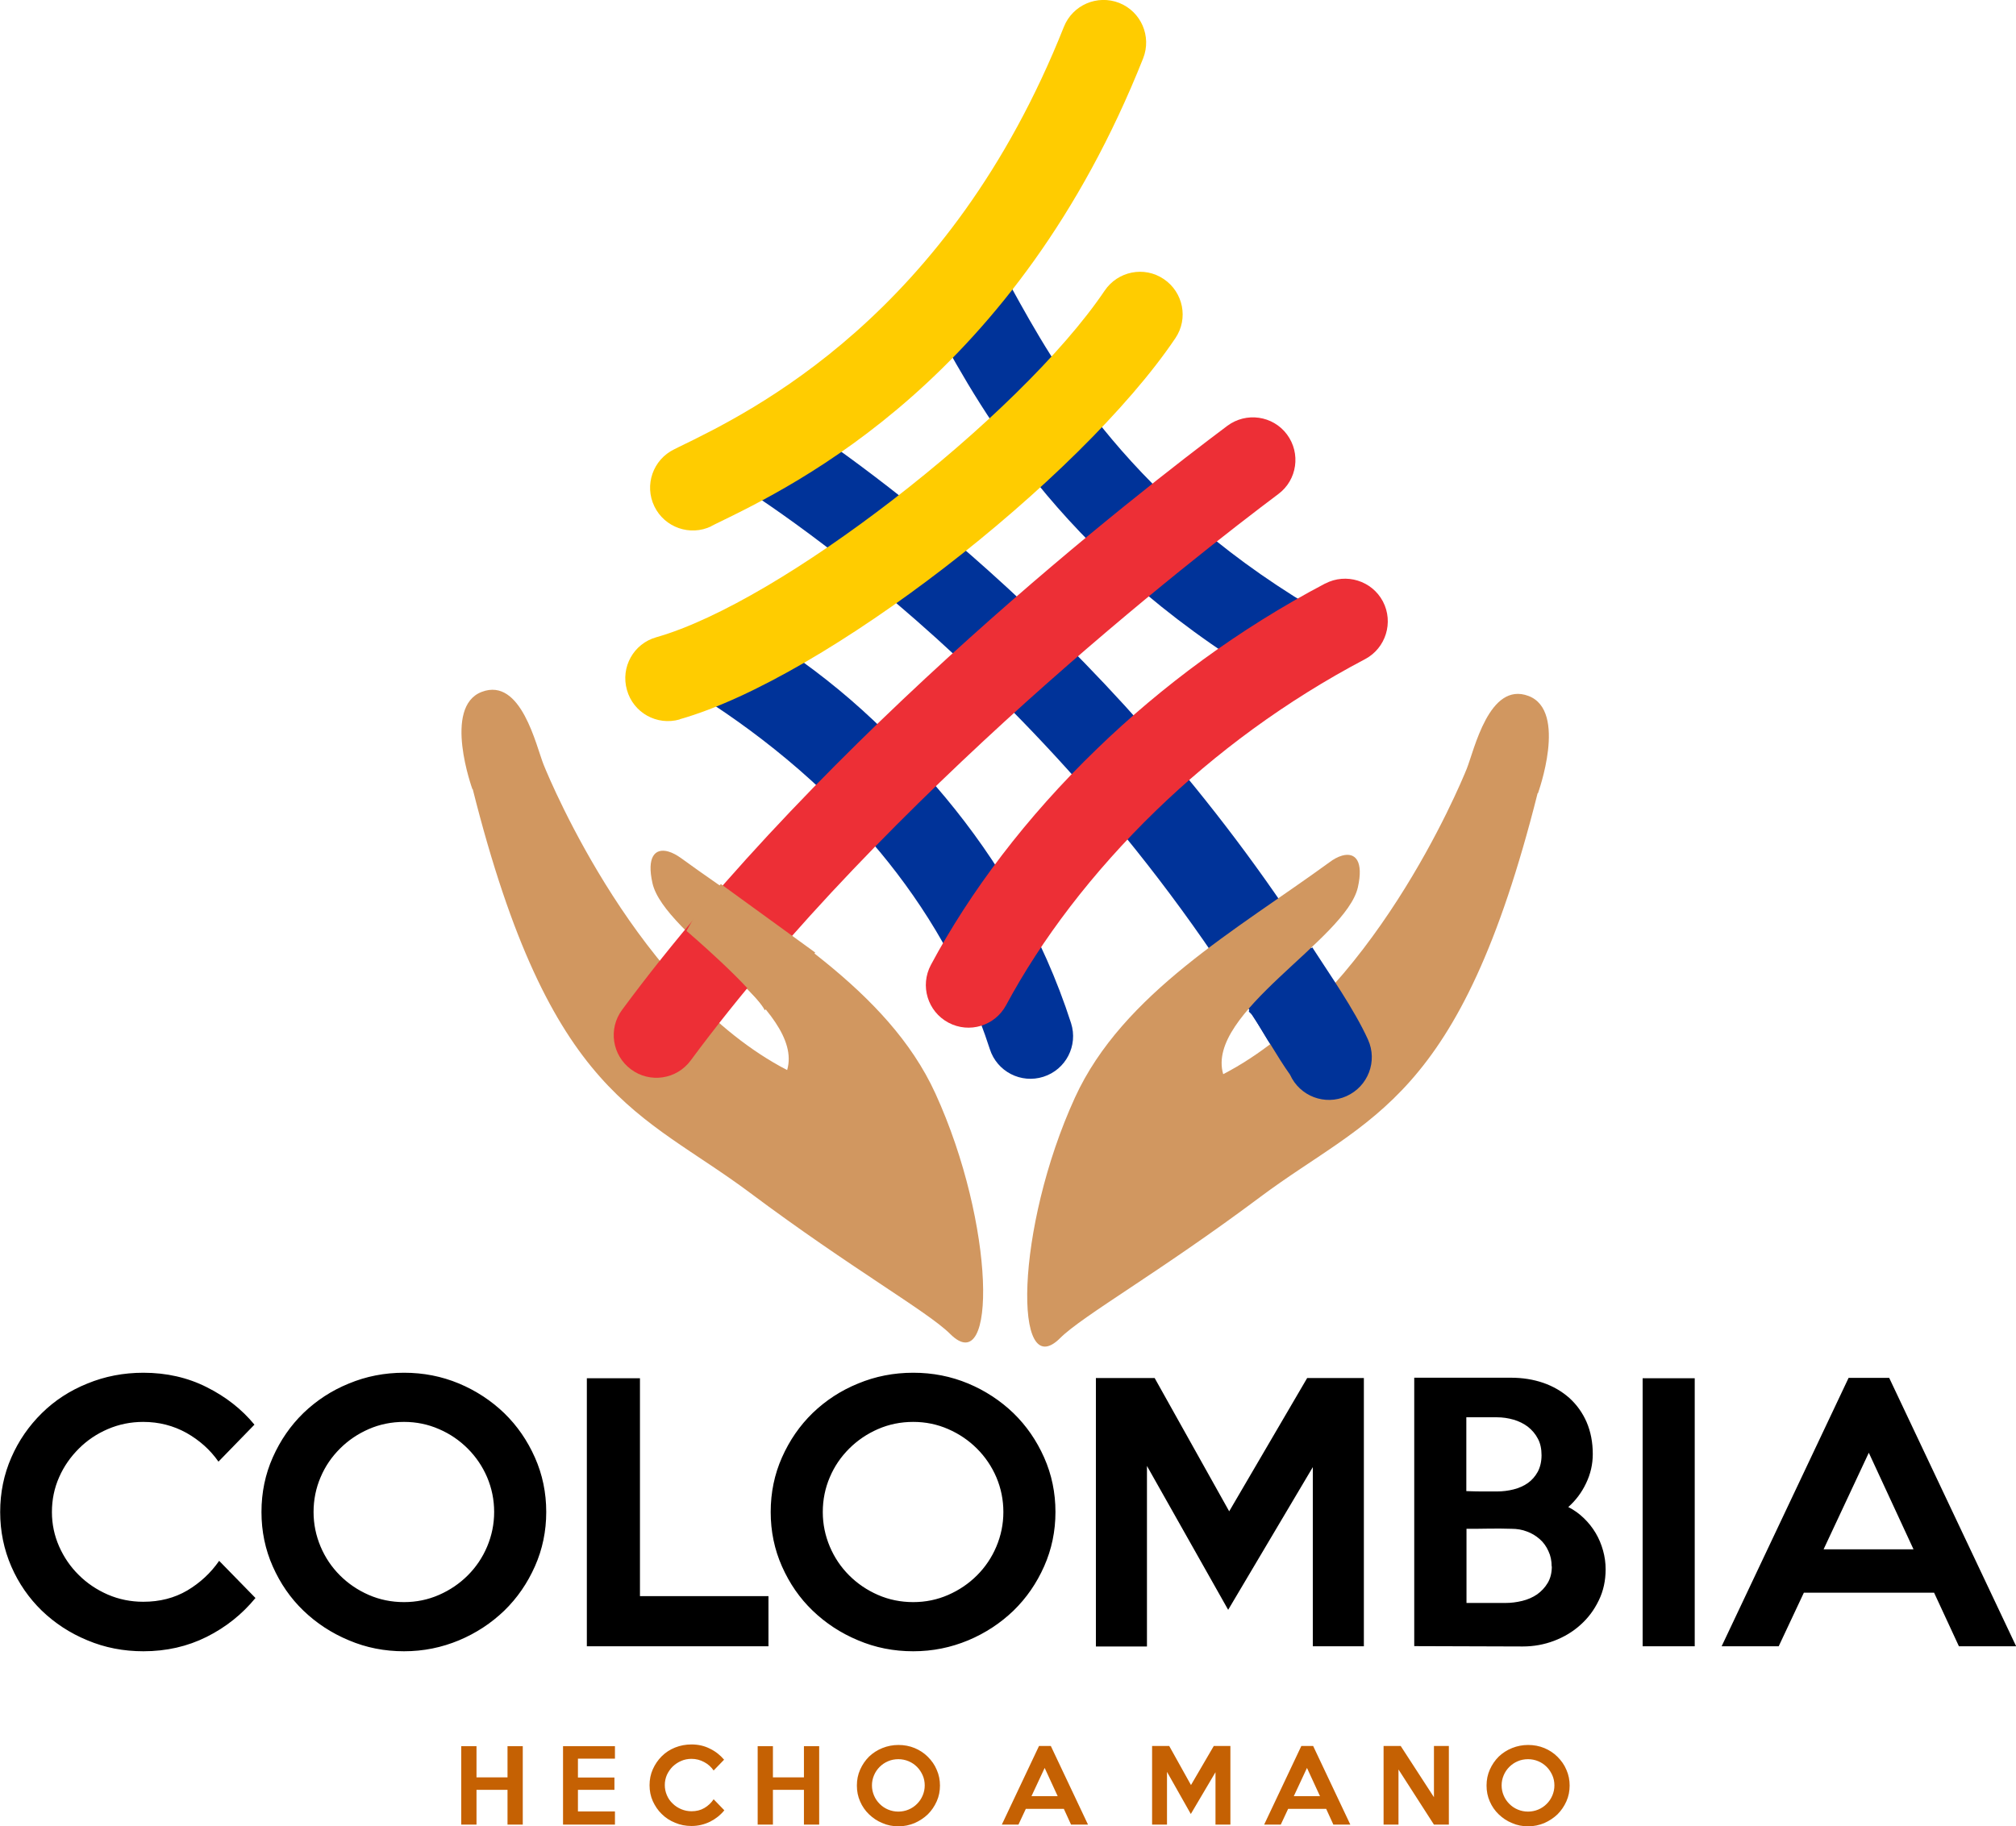
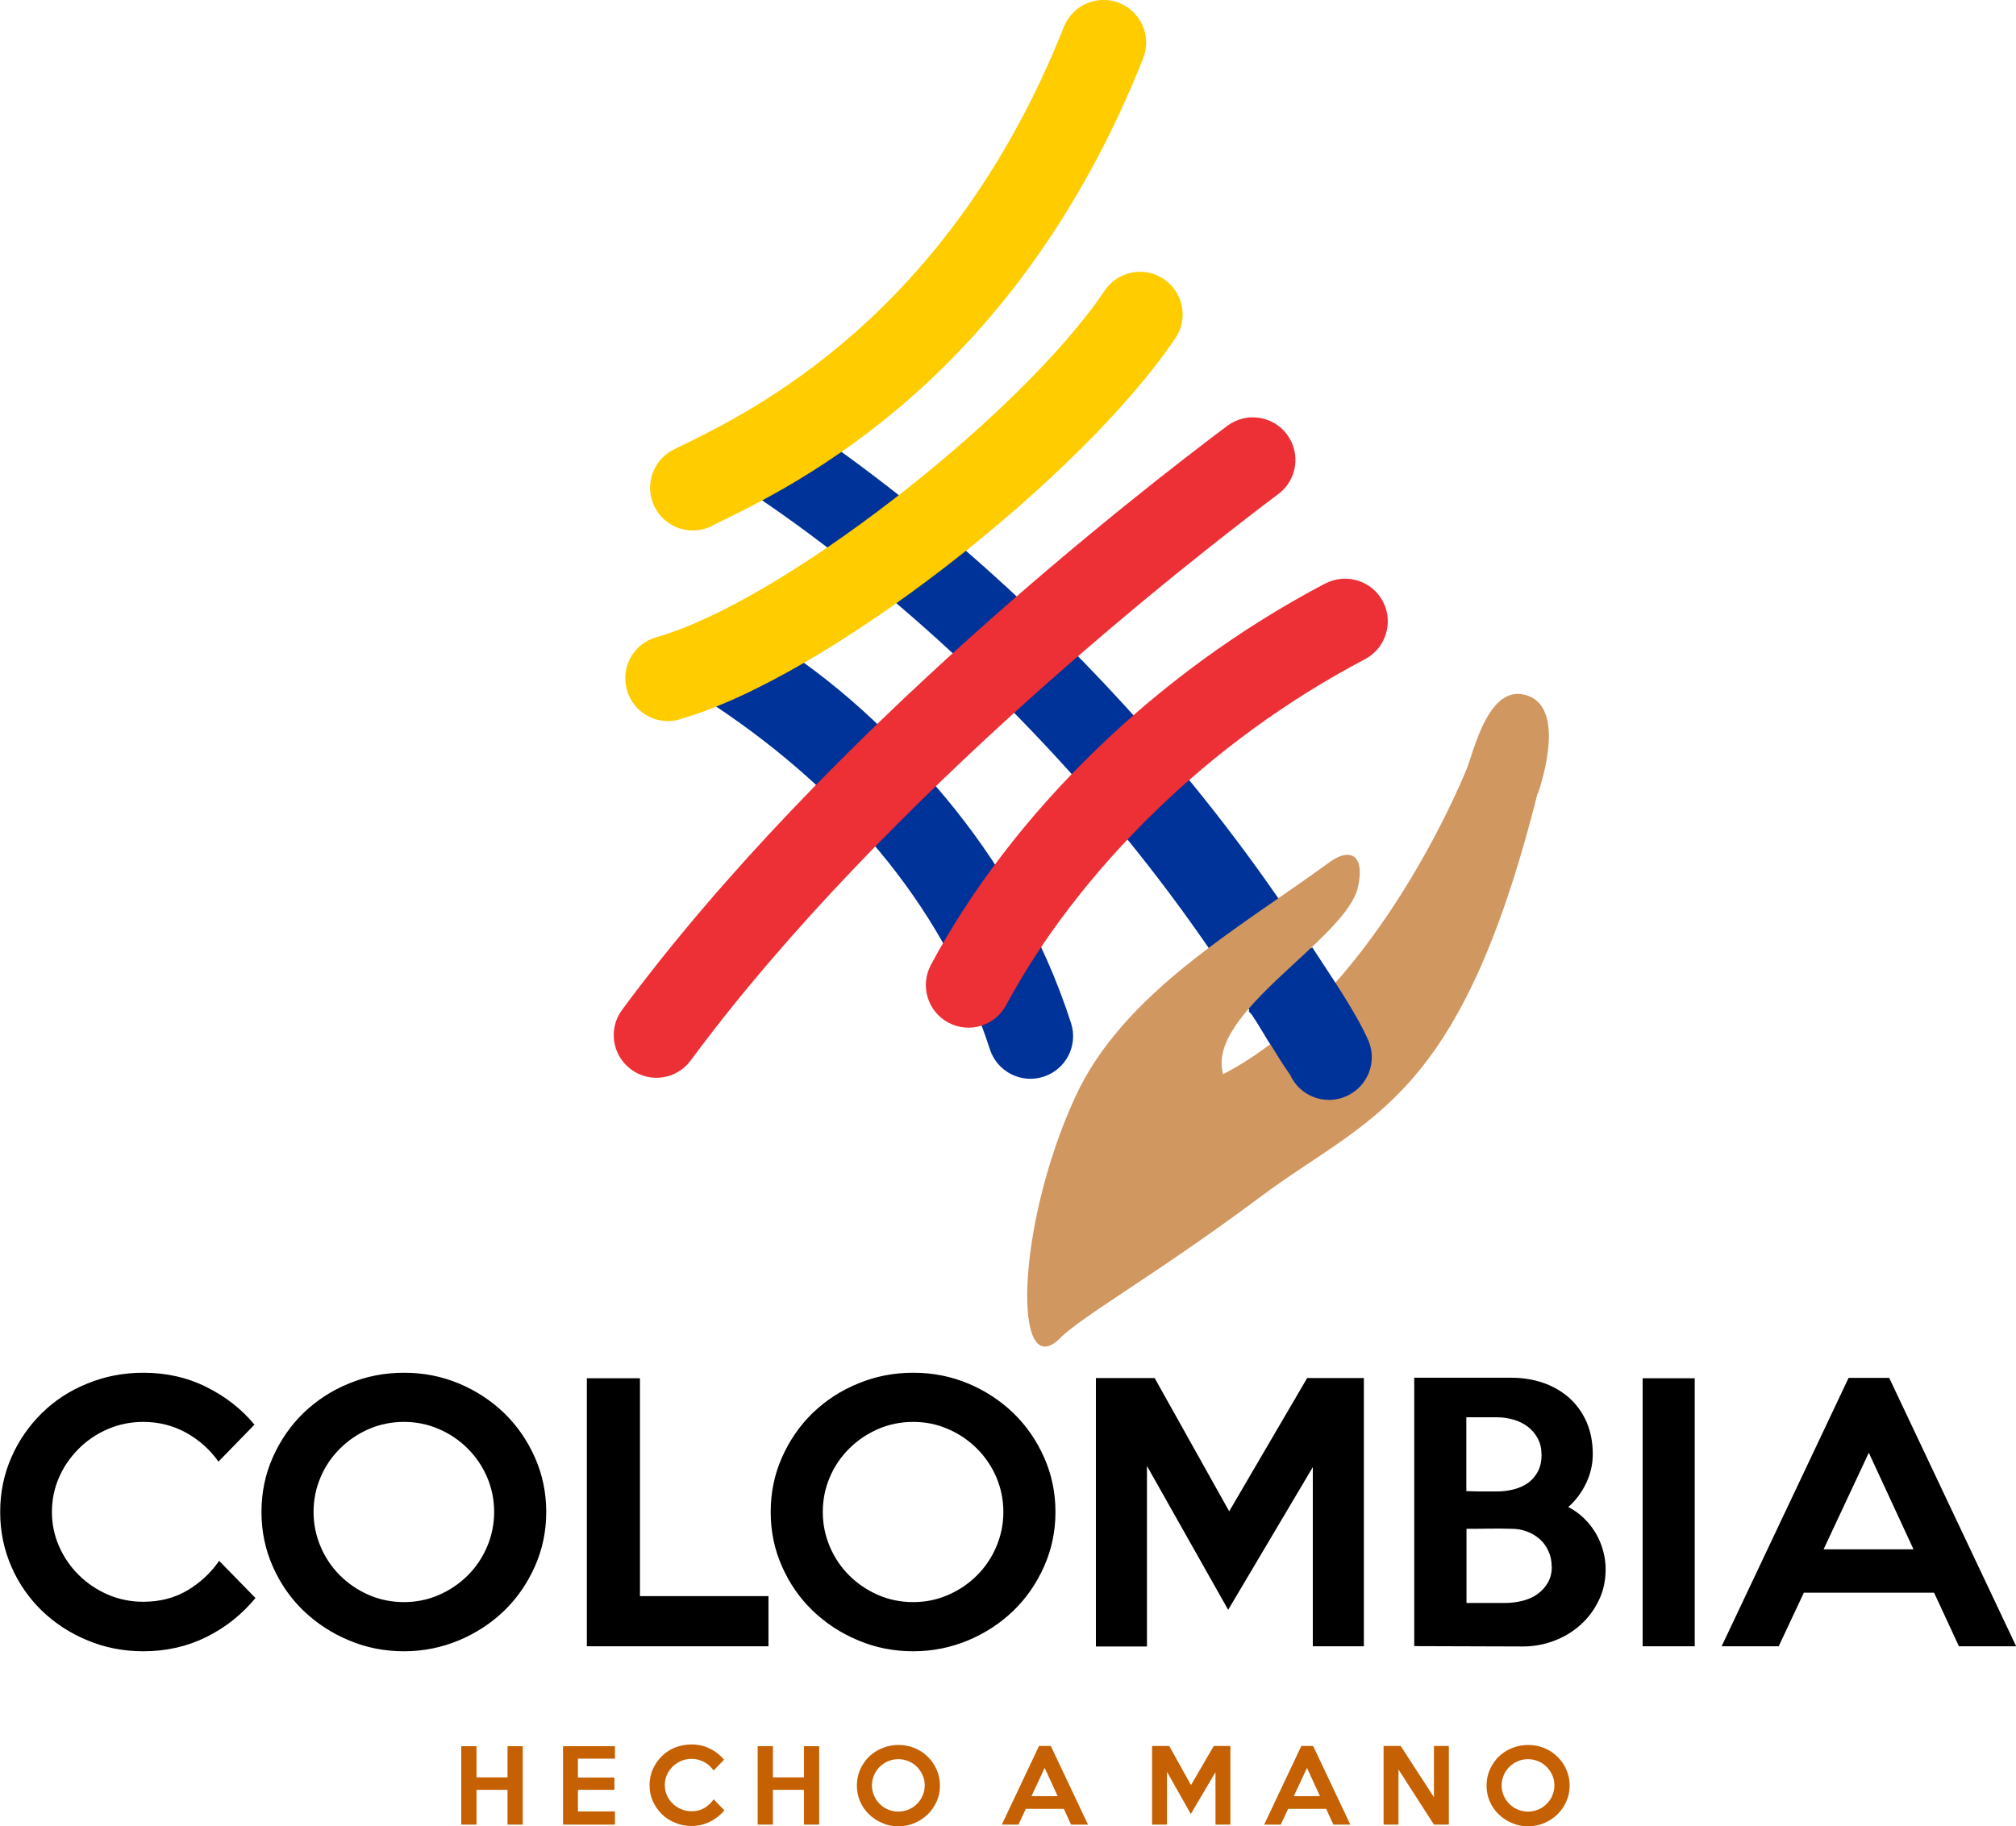
<svg xmlns="http://www.w3.org/2000/svg" xml:space="preserve" width="15.662mm" height="14.191mm" version="1.1" style="shape-rendering:geometricPrecision; text-rendering:geometricPrecision; image-rendering:optimizeQuality; fill-rule:evenodd; clip-rule:evenodd" viewBox="0 0 117.66 106.61">
  <defs>
    <style type="text/css"> .fil1 {fill:#D19760} .fil4 {fill:black;fill-rule:nonzero} .fil0 {fill:#003399;fill-rule:nonzero} .fil5 {fill:#C56103;fill-rule:nonzero} .fil2 {fill:#ED2F36;fill-rule:nonzero} .fil3 {fill:#FFCC00;fill-rule:nonzero} </style>
  </defs>
  <g id="Capa_x0020_1">
    <g id="_1993908848176">
      <path class="fil0" d="M40.24 40.27c-1.17,-0.72 -0.13,-1.45 0.59,-2.62 0.72,-1.17 1.84,-1.71 3.02,-1 4.1,2.51 7.54,5.36 11.33,9.91 3.06,3.68 5.68,8.05 7.33,13.17 0.42,1.31 -0.3,2.71 -1.61,3.13 -1.31,0.42 -2.71,-0.3 -3.13,-1.61 -1.44,-4.46 -3.73,-8.28 -6.41,-11.51 -3.39,-4.07 -7.4,-7.2 -11.11,-9.48z" />
      <path class="fil0" d="M42.56 27.97c-1.18,-0.71 0.5,-0.02 1.2,-1.2 0.71,-1.18 0.02,-2.36 1.2,-1.66 0.01,0 0.5,-1.22 1.11,-0.82 0.13,0.09 0.28,0.18 0.44,0.29 4.71,3.11 20.38,14.38 31.78,33.61 0.7,1.19 0.31,2.71 -0.88,3.42 -1.19,0.7 -2.72,0.31 -3.42,-0.88 -12.9,-21.76 -31.38,-32.73 -31.43,-32.76z" />
-       <path class="fil0" d="M57.23 13.79c0.56,0.75 1.12,1.77 1.81,3.02 2.49,4.52 6.96,12.65 18.56,19.25l-2.46 4.33c-12.84,-7.3 -17.74,-16.22 -20.47,-21.18 -0.59,-1.07 -1.06,-1.93 -1.44,-2.44l4 -2.99z" />
-       <path class="fil1" d="M27.57 46.07c0,0 -1.75,-4.81 0.55,-5.68 2.3,-0.87 3.17,3.17 3.61,4.26 0.44,1.09 5.57,13.34 14.21,17.82 1.05,-3.58 -7.17,-7.86 -7.86,-10.91 -0.34,-1.51 0.13,-2.07 0.92,-1.85 0.25,0.07 0.5,0.21 0.74,0.38 5.39,3.93 12.06,7.64 14.85,13.74 3.5,7.65 3.61,16.78 0.87,14.05 -1.31,-1.31 -5.77,-3.82 -11.68,-8.24 -6.38,-4.77 -11.64,-5.49 -16.19,-23.57z" />
      <path class="fil1" d="M89.76 46.31c0,0 1.75,-4.81 -0.55,-5.68 -2.3,-0.87 -3.17,3.17 -3.61,4.26 -0.44,1.09 -5.57,13.34 -14.21,17.82 -1.05,-3.58 7.17,-7.86 7.86,-10.91 0.34,-1.51 -0.13,-2.07 -0.92,-1.85 -0.25,0.07 -0.5,0.21 -0.74,0.39 -5.39,3.93 -12.06,7.64 -14.85,13.73 -3.5,7.65 -3.61,16.78 -0.87,14.05 1.31,-1.31 5.77,-3.82 11.68,-8.24 6.38,-4.77 11.64,-5.49 16.19,-23.57z" />
-       <path class="fil2" d="M77.34 34.07c1.22,-0.64 2.73,-0.17 3.37,1.04 0.64,1.22 0.17,2.73 -1.04,3.37 -4.64,2.44 -8.74,5.49 -12.18,8.82 -3.76,3.64 -6.73,7.58 -8.77,11.38 -0.65,1.21 -2.15,1.67 -3.37,1.02 -1.21,-0.65 -1.67,-2.15 -1.02,-3.37 2.27,-4.25 5.56,-8.63 9.71,-12.63 3.76,-3.64 8.24,-6.97 13.31,-9.64z" />
+       <path class="fil2" d="M77.34 34.07c1.22,-0.64 2.73,-0.17 3.37,1.04 0.64,1.22 0.17,2.73 -1.04,3.37 -4.64,2.44 -8.74,5.49 -12.18,8.82 -3.76,3.64 -6.73,7.58 -8.77,11.38 -0.65,1.21 -2.15,1.67 -3.37,1.02 -1.21,-0.65 -1.67,-2.15 -1.02,-3.37 2.27,-4.25 5.56,-8.63 9.71,-12.63 3.76,-3.64 8.24,-6.97 13.31,-9.64" />
      <path class="fil3" d="M39.67 42c-1.33,0.38 -2.71,-0.39 -3.08,-1.72 -0.38,-1.33 0.39,-2.71 1.72,-3.08 3.65,-1.04 8.83,-4.19 13.77,-8 5.15,-3.97 9.93,-8.58 12.39,-12.23 0.77,-1.14 2.31,-1.45 3.45,-0.68 1.14,0.77 1.45,2.31 0.68,3.45 -2.75,4.09 -7.95,9.14 -13.48,13.4 -5.4,4.16 -11.19,7.64 -15.45,8.85z" />
      <path class="fil3" d="M41.52 30.72c-1.24,0.6 -2.73,0.08 -3.33,-1.16 -0.6,-1.24 -0.08,-2.73 1.16,-3.33l0.26 -0.13c4.26,-2.07 15.78,-7.66 22.48,-24.53 0.51,-1.28 1.95,-1.9 3.23,-1.4 1.28,0.51 1.9,1.95 1.4,3.23 -7.42,18.68 -20.2,24.88 -24.94,27.18l-0.26 0.13z" />
      <path class="fil2" d="M71.63 24.86c1.1,-0.82 2.66,-0.6 3.48,0.5 0.82,1.1 0.6,2.66 -0.5,3.48 -2.41,1.81 -8.11,6.2 -14.72,12.14 -6.54,5.89 -13.9,13.24 -19.58,20.93 -0.82,1.11 -2.38,1.34 -3.48,0.52 -1.11,-0.82 -1.34,-2.38 -0.52,-3.48 5.93,-8.03 13.52,-15.63 20.25,-21.68 6.67,-6 12.56,-10.53 15.07,-12.41z" />
-       <path class="fil1" d="M40.06 54.34c0,0 3.83,3.27 4.58,4.64l2.94 -3.37 -5.51 -4 -1.2 1.31 -0.8 1.42z" />
      <path class="fil4" d="M14.91 93.29c-0.78,0.95 -1.73,1.71 -2.85,2.27 -1.12,0.56 -2.35,0.84 -3.69,0.84 -1.16,0 -2.25,-0.21 -3.27,-0.64 -1.02,-0.42 -1.9,-1 -2.66,-1.73 -0.75,-0.73 -1.35,-1.59 -1.78,-2.58 -0.43,-0.99 -0.65,-2.05 -0.65,-3.18 0,-1.14 0.22,-2.2 0.65,-3.18 0.43,-0.99 1.03,-1.85 1.78,-2.59 0.75,-0.74 1.64,-1.32 2.66,-1.73 1.02,-0.42 2.11,-0.63 3.27,-0.63 1.34,0 2.58,0.28 3.69,0.84 1.12,0.56 2.05,1.29 2.79,2.19l-2.1 2.16c-0.48,-0.69 -1.11,-1.25 -1.87,-1.68 -0.76,-0.42 -1.6,-0.64 -2.52,-0.64 -0.73,0 -1.42,0.14 -2.07,0.42 -0.65,0.28 -1.21,0.66 -1.69,1.14 -0.48,0.48 -0.87,1.03 -1.15,1.67 -0.28,0.63 -0.42,1.31 -0.42,2.03 0,0.71 0.14,1.37 0.42,2.01 0.28,0.63 0.66,1.19 1.15,1.67 0.48,0.48 1.05,0.86 1.69,1.14 0.65,0.28 1.34,0.42 2.07,0.42 0.97,0 1.82,-0.22 2.57,-0.66 0.74,-0.44 1.37,-1.02 1.86,-1.73l2.12 2.17zm16.97 -5.02c0,1.12 -0.22,2.18 -0.66,3.17 -0.44,0.99 -1.03,1.85 -1.79,2.59 -0.76,0.73 -1.64,1.31 -2.64,1.73 -1.01,0.42 -2.07,0.64 -3.21,0.64 -1.14,0 -2.21,-0.21 -3.22,-0.64 -1.01,-0.42 -1.89,-1 -2.65,-1.73 -0.76,-0.73 -1.35,-1.59 -1.79,-2.58 -0.44,-0.99 -0.66,-2.05 -0.66,-3.18 0,-1.14 0.22,-2.2 0.66,-3.19 0.44,-0.99 1.03,-1.85 1.79,-2.59 0.76,-0.73 1.64,-1.31 2.65,-1.72 1.01,-0.42 2.08,-0.63 3.22,-0.63 1.14,0 2.2,0.21 3.21,0.63 1,0.42 1.88,1 2.64,1.73 0.76,0.74 1.35,1.6 1.79,2.59 0.44,0.99 0.66,2.05 0.66,3.18zm-3.04 0c0,-0.72 -0.14,-1.39 -0.41,-2.03 -0.27,-0.63 -0.65,-1.19 -1.13,-1.67 -0.48,-0.48 -1.03,-0.86 -1.68,-1.14 -0.64,-0.28 -1.32,-0.42 -2.04,-0.42 -0.73,0 -1.42,0.14 -2.06,0.42 -0.64,0.28 -1.2,0.66 -1.68,1.14 -0.48,0.48 -0.86,1.03 -1.13,1.67 -0.27,0.63 -0.41,1.31 -0.41,2.03 0,0.71 0.14,1.38 0.41,2.02 0.27,0.64 0.65,1.2 1.13,1.68 0.48,0.48 1.04,0.86 1.68,1.14 0.64,0.28 1.33,0.42 2.06,0.42 0.72,0 1.4,-0.14 2.04,-0.42 0.64,-0.28 1.2,-0.66 1.68,-1.14 0.48,-0.48 0.86,-1.04 1.13,-1.68 0.27,-0.64 0.41,-1.31 0.41,-2.02zm16.01 7.84l-10.6 0 0 -15.65 3.1 0 0 12.72 7.5 0 0 2.94zm16.75 -7.84c0,1.12 -0.22,2.18 -0.66,3.17 -0.44,0.99 -1.03,1.85 -1.79,2.59 -0.76,0.73 -1.64,1.31 -2.64,1.73 -1.01,0.42 -2.07,0.64 -3.21,0.64 -1.14,0 -2.21,-0.21 -3.22,-0.64 -1.01,-0.42 -1.89,-1 -2.65,-1.73 -0.76,-0.73 -1.35,-1.59 -1.79,-2.58 -0.44,-0.99 -0.66,-2.05 -0.66,-3.18 0,-1.14 0.22,-2.2 0.66,-3.19 0.44,-0.99 1.03,-1.85 1.79,-2.59 0.76,-0.73 1.64,-1.31 2.65,-1.72 1.01,-0.42 2.08,-0.63 3.22,-0.63 1.14,0 2.2,0.21 3.21,0.63 1,0.42 1.88,1 2.64,1.73 0.76,0.74 1.35,1.6 1.79,2.59 0.44,0.99 0.66,2.05 0.66,3.18zm-3.04 0c0,-0.72 -0.14,-1.39 -0.41,-2.03 -0.27,-0.63 -0.65,-1.19 -1.13,-1.67 -0.48,-0.48 -1.04,-0.86 -1.68,-1.14 -0.64,-0.28 -1.32,-0.42 -2.04,-0.42 -0.73,0 -1.42,0.14 -2.06,0.42 -0.64,0.28 -1.2,0.66 -1.68,1.14 -0.48,0.48 -0.86,1.03 -1.13,1.67 -0.27,0.63 -0.41,1.31 -0.41,2.03 0,0.71 0.14,1.38 0.41,2.02 0.27,0.64 0.65,1.2 1.13,1.68 0.48,0.48 1.04,0.86 1.68,1.14 0.64,0.28 1.33,0.42 2.06,0.42 0.72,0 1.4,-0.14 2.04,-0.42 0.64,-0.28 1.2,-0.66 1.68,-1.14 0.48,-0.48 0.86,-1.04 1.13,-1.68 0.27,-0.64 0.41,-1.31 0.41,-2.02zm21.04 7.84l-2.98 0 0 -10.46 -4.94 8.33 -4.74 -8.4 0 10.54 -2.98 0 0 -15.67 3.43 0 4.35 7.78 4.55 -7.78 3.31 0 0 15.67zm14.11 -4.49c0,0.65 -0.13,1.26 -0.4,1.81 -0.27,0.56 -0.62,1.03 -1.07,1.43 -0.44,0.4 -0.96,0.71 -1.54,0.93 -0.58,0.22 -1.19,0.33 -1.83,0.33l-6.33 -0.02 0 -15.67 5.64 0c0.68,0 1.31,0.1 1.89,0.3 0.58,0.2 1.09,0.5 1.52,0.88 0.43,0.39 0.77,0.86 1.01,1.41 0.24,0.56 0.36,1.18 0.36,1.87 0,0.59 -0.13,1.16 -0.39,1.7 -0.26,0.55 -0.61,1.01 -1.04,1.39 0.34,0.17 0.64,0.39 0.91,0.65 0.27,0.26 0.5,0.55 0.69,0.87 0.19,0.32 0.33,0.66 0.43,1.02 0.1,0.36 0.15,0.72 0.15,1.09zm-3.74 -6.66c0,-0.38 -0.07,-0.71 -0.22,-0.98 -0.14,-0.27 -0.34,-0.5 -0.58,-0.69 -0.24,-0.18 -0.52,-0.32 -0.83,-0.41 -0.31,-0.09 -0.64,-0.14 -0.98,-0.14l-1.78 0 0 4.31c0.33,0.01 0.62,0.02 0.88,0.02 0.26,0 0.56,0 0.9,0 0.34,0 0.67,-0.04 0.98,-0.12 0.31,-0.08 0.59,-0.2 0.83,-0.37 0.24,-0.17 0.43,-0.39 0.58,-0.66 0.14,-0.27 0.22,-0.59 0.22,-0.97zm0.59 6.49c0,-0.33 -0.06,-0.63 -0.19,-0.9 -0.12,-0.27 -0.29,-0.51 -0.51,-0.7 -0.22,-0.19 -0.46,-0.34 -0.74,-0.44 -0.28,-0.11 -0.58,-0.16 -0.91,-0.16 -0.44,-0.01 -0.88,-0.02 -1.31,-0.01 -0.43,0.01 -0.87,0.01 -1.31,0.01l0 4.33 2.27 0c0.33,0 0.65,-0.04 0.98,-0.12 0.33,-0.08 0.62,-0.21 0.87,-0.38 0.25,-0.18 0.46,-0.4 0.62,-0.67 0.16,-0.27 0.24,-0.59 0.24,-0.97zm8.35 4.66l-3.04 0 0 -15.65 3.04 0 0 15.65zm18.75 0l-3.33 0 -1.45 -3.13 -7.6 0 -1.47 3.13 -3.33 0 7.41 -15.67 2.37 0 7.41 15.67zm-5.98 -5.66l-2.61 -5.64 -2.64 5.64 5.25 0z" />
      <path class="fil0" d="M76.58 55.29c0,0 0.08,0.12 0.22,0.34 0.69,1.08 2.25,3.31 3.04,5.06 0.57,1.26 0.01,2.73 -1.25,3.3 -1.26,0.57 -2.73,0.01 -3.3,-1.25 -0.78,-1.1 -1.51,-2.44 -2.22,-3.49 -0.06,-0.1 -0.24,-0.19 -0.17,-0.26l3.69 -3.69z" />
      <path class="fil5" d="M30.51 106.52l-0.89 0 0 -2.03 -1.81 0 0 2.03 -0.89 0 0 -4.58 0.89 0 0 1.82 1.81 0 0 -1.82 0.89 0 0 4.58zm5.38 0l-3.03 0 0 -4.58 3.03 0 0 0.73 -2.16 0 0 1.1 2.13 0 0 0.72 -2.13 0 0 1.26 2.16 0 0 0.77zm6.38 -0.83c-0.23,0.28 -0.51,0.5 -0.83,0.66 -0.33,0.16 -0.69,0.25 -1.08,0.25 -0.34,0 -0.66,-0.06 -0.96,-0.19 -0.3,-0.12 -0.56,-0.29 -0.78,-0.51 -0.22,-0.21 -0.39,-0.47 -0.52,-0.75 -0.13,-0.29 -0.19,-0.6 -0.19,-0.93 0,-0.33 0.06,-0.64 0.19,-0.93 0.13,-0.29 0.3,-0.54 0.52,-0.76 0.22,-0.22 0.48,-0.39 0.78,-0.51 0.3,-0.12 0.62,-0.18 0.96,-0.18 0.39,0 0.75,0.08 1.08,0.25 0.33,0.16 0.6,0.38 0.82,0.64l-0.61 0.63c-0.14,-0.2 -0.32,-0.37 -0.55,-0.49 -0.22,-0.12 -0.47,-0.19 -0.74,-0.19 -0.21,0 -0.42,0.04 -0.6,0.12 -0.19,0.08 -0.35,0.19 -0.5,0.33 -0.14,0.14 -0.25,0.3 -0.34,0.49 -0.08,0.19 -0.12,0.38 -0.12,0.59 0,0.21 0.04,0.4 0.12,0.59 0.08,0.19 0.19,0.35 0.34,0.49 0.14,0.14 0.31,0.25 0.5,0.33 0.19,0.08 0.39,0.12 0.6,0.12 0.28,0 0.53,-0.06 0.75,-0.19 0.22,-0.13 0.4,-0.3 0.54,-0.51l0.62 0.64zm5.54 0.83l-0.89 0 0 -2.03 -1.81 0 0 2.03 -0.89 0 0 -4.58 0.89 0 0 1.82 1.81 0 0 -1.82 0.89 0 0 4.58zm7.05 -2.29c0,0.33 -0.06,0.64 -0.19,0.93 -0.13,0.29 -0.3,0.54 -0.52,0.76 -0.22,0.21 -0.48,0.38 -0.77,0.51 -0.29,0.12 -0.61,0.19 -0.94,0.19 -0.33,0 -0.65,-0.06 -0.94,-0.19 -0.3,-0.12 -0.55,-0.29 -0.78,-0.51 -0.22,-0.21 -0.4,-0.47 -0.52,-0.75 -0.13,-0.29 -0.19,-0.6 -0.19,-0.93 0,-0.33 0.06,-0.64 0.19,-0.93 0.13,-0.29 0.3,-0.54 0.52,-0.76 0.22,-0.21 0.48,-0.38 0.78,-0.5 0.3,-0.12 0.61,-0.18 0.94,-0.18 0.33,0 0.65,0.06 0.94,0.18 0.29,0.12 0.55,0.29 0.77,0.51 0.22,0.22 0.4,0.47 0.52,0.76 0.13,0.29 0.19,0.6 0.19,0.93zm-0.89 0c0,-0.21 -0.04,-0.41 -0.12,-0.59 -0.08,-0.18 -0.19,-0.35 -0.33,-0.49 -0.14,-0.14 -0.3,-0.25 -0.49,-0.33 -0.19,-0.08 -0.39,-0.12 -0.6,-0.12 -0.21,0 -0.42,0.04 -0.6,0.12 -0.19,0.08 -0.35,0.19 -0.49,0.33 -0.14,0.14 -0.25,0.3 -0.33,0.49 -0.08,0.19 -0.12,0.38 -0.12,0.59 0,0.21 0.04,0.4 0.12,0.59 0.08,0.19 0.19,0.35 0.33,0.49 0.14,0.14 0.3,0.25 0.49,0.33 0.19,0.08 0.39,0.12 0.6,0.12 0.21,0 0.41,-0.04 0.6,-0.12 0.19,-0.08 0.35,-0.19 0.49,-0.33 0.14,-0.14 0.25,-0.3 0.33,-0.49 0.08,-0.19 0.12,-0.38 0.12,-0.59zm9.51 2.29l-0.97 0 -0.42 -0.92 -2.22 0 -0.43 0.92 -0.97 0 2.17 -4.59 0.69 0 2.17 4.59zm-1.75 -1.66l-0.76 -1.65 -0.77 1.65 1.54 0zm10.08 1.66l-0.87 0 0 -3.06 -1.44 2.44 -1.39 -2.46 0 3.08 -0.87 0 0 -4.59 1 0 1.27 2.28 1.33 -2.28 0.97 0 0 4.59zm6.98 0l-0.97 0 -0.42 -0.92 -2.22 0 -0.43 0.92 -0.97 0 2.17 -4.59 0.69 0 2.17 4.59zm-1.75 -1.66l-0.76 -1.65 -0.77 1.65 1.54 0zm7.52 1.66l-0.87 0 -2.07 -3.22 0 3.22 -0.87 0 0 -4.59 1 0 1.94 2.99 0 -2.99 0.87 0 0 4.59zm7.05 -2.29c0,0.33 -0.06,0.64 -0.19,0.93 -0.13,0.29 -0.3,0.54 -0.52,0.76 -0.22,0.21 -0.48,0.38 -0.77,0.51 -0.29,0.12 -0.61,0.19 -0.94,0.19 -0.33,0 -0.65,-0.06 -0.94,-0.19 -0.3,-0.12 -0.55,-0.29 -0.78,-0.51 -0.22,-0.21 -0.4,-0.47 -0.52,-0.75 -0.13,-0.29 -0.19,-0.6 -0.19,-0.93 0,-0.33 0.06,-0.64 0.19,-0.93 0.13,-0.29 0.3,-0.54 0.52,-0.76 0.22,-0.21 0.48,-0.38 0.78,-0.5 0.3,-0.12 0.61,-0.18 0.94,-0.18 0.33,0 0.65,0.06 0.94,0.18 0.29,0.12 0.55,0.29 0.77,0.51 0.22,0.22 0.4,0.47 0.52,0.76 0.13,0.29 0.19,0.6 0.19,0.93zm-0.89 0c0,-0.21 -0.04,-0.41 -0.12,-0.59 -0.08,-0.18 -0.19,-0.35 -0.33,-0.49 -0.14,-0.14 -0.3,-0.25 -0.49,-0.33 -0.19,-0.08 -0.39,-0.12 -0.6,-0.12 -0.21,0 -0.42,0.04 -0.6,0.12 -0.19,0.08 -0.35,0.19 -0.49,0.33 -0.14,0.14 -0.25,0.3 -0.33,0.49 -0.08,0.19 -0.12,0.38 -0.12,0.59 0,0.21 0.04,0.4 0.12,0.59 0.08,0.19 0.19,0.35 0.33,0.49 0.14,0.14 0.3,0.25 0.49,0.33 0.19,0.08 0.39,0.12 0.6,0.12 0.21,0 0.41,-0.04 0.6,-0.12 0.19,-0.08 0.35,-0.19 0.49,-0.33 0.14,-0.14 0.25,-0.3 0.33,-0.49 0.08,-0.19 0.12,-0.38 0.12,-0.59z" />
    </g>
  </g>
</svg>